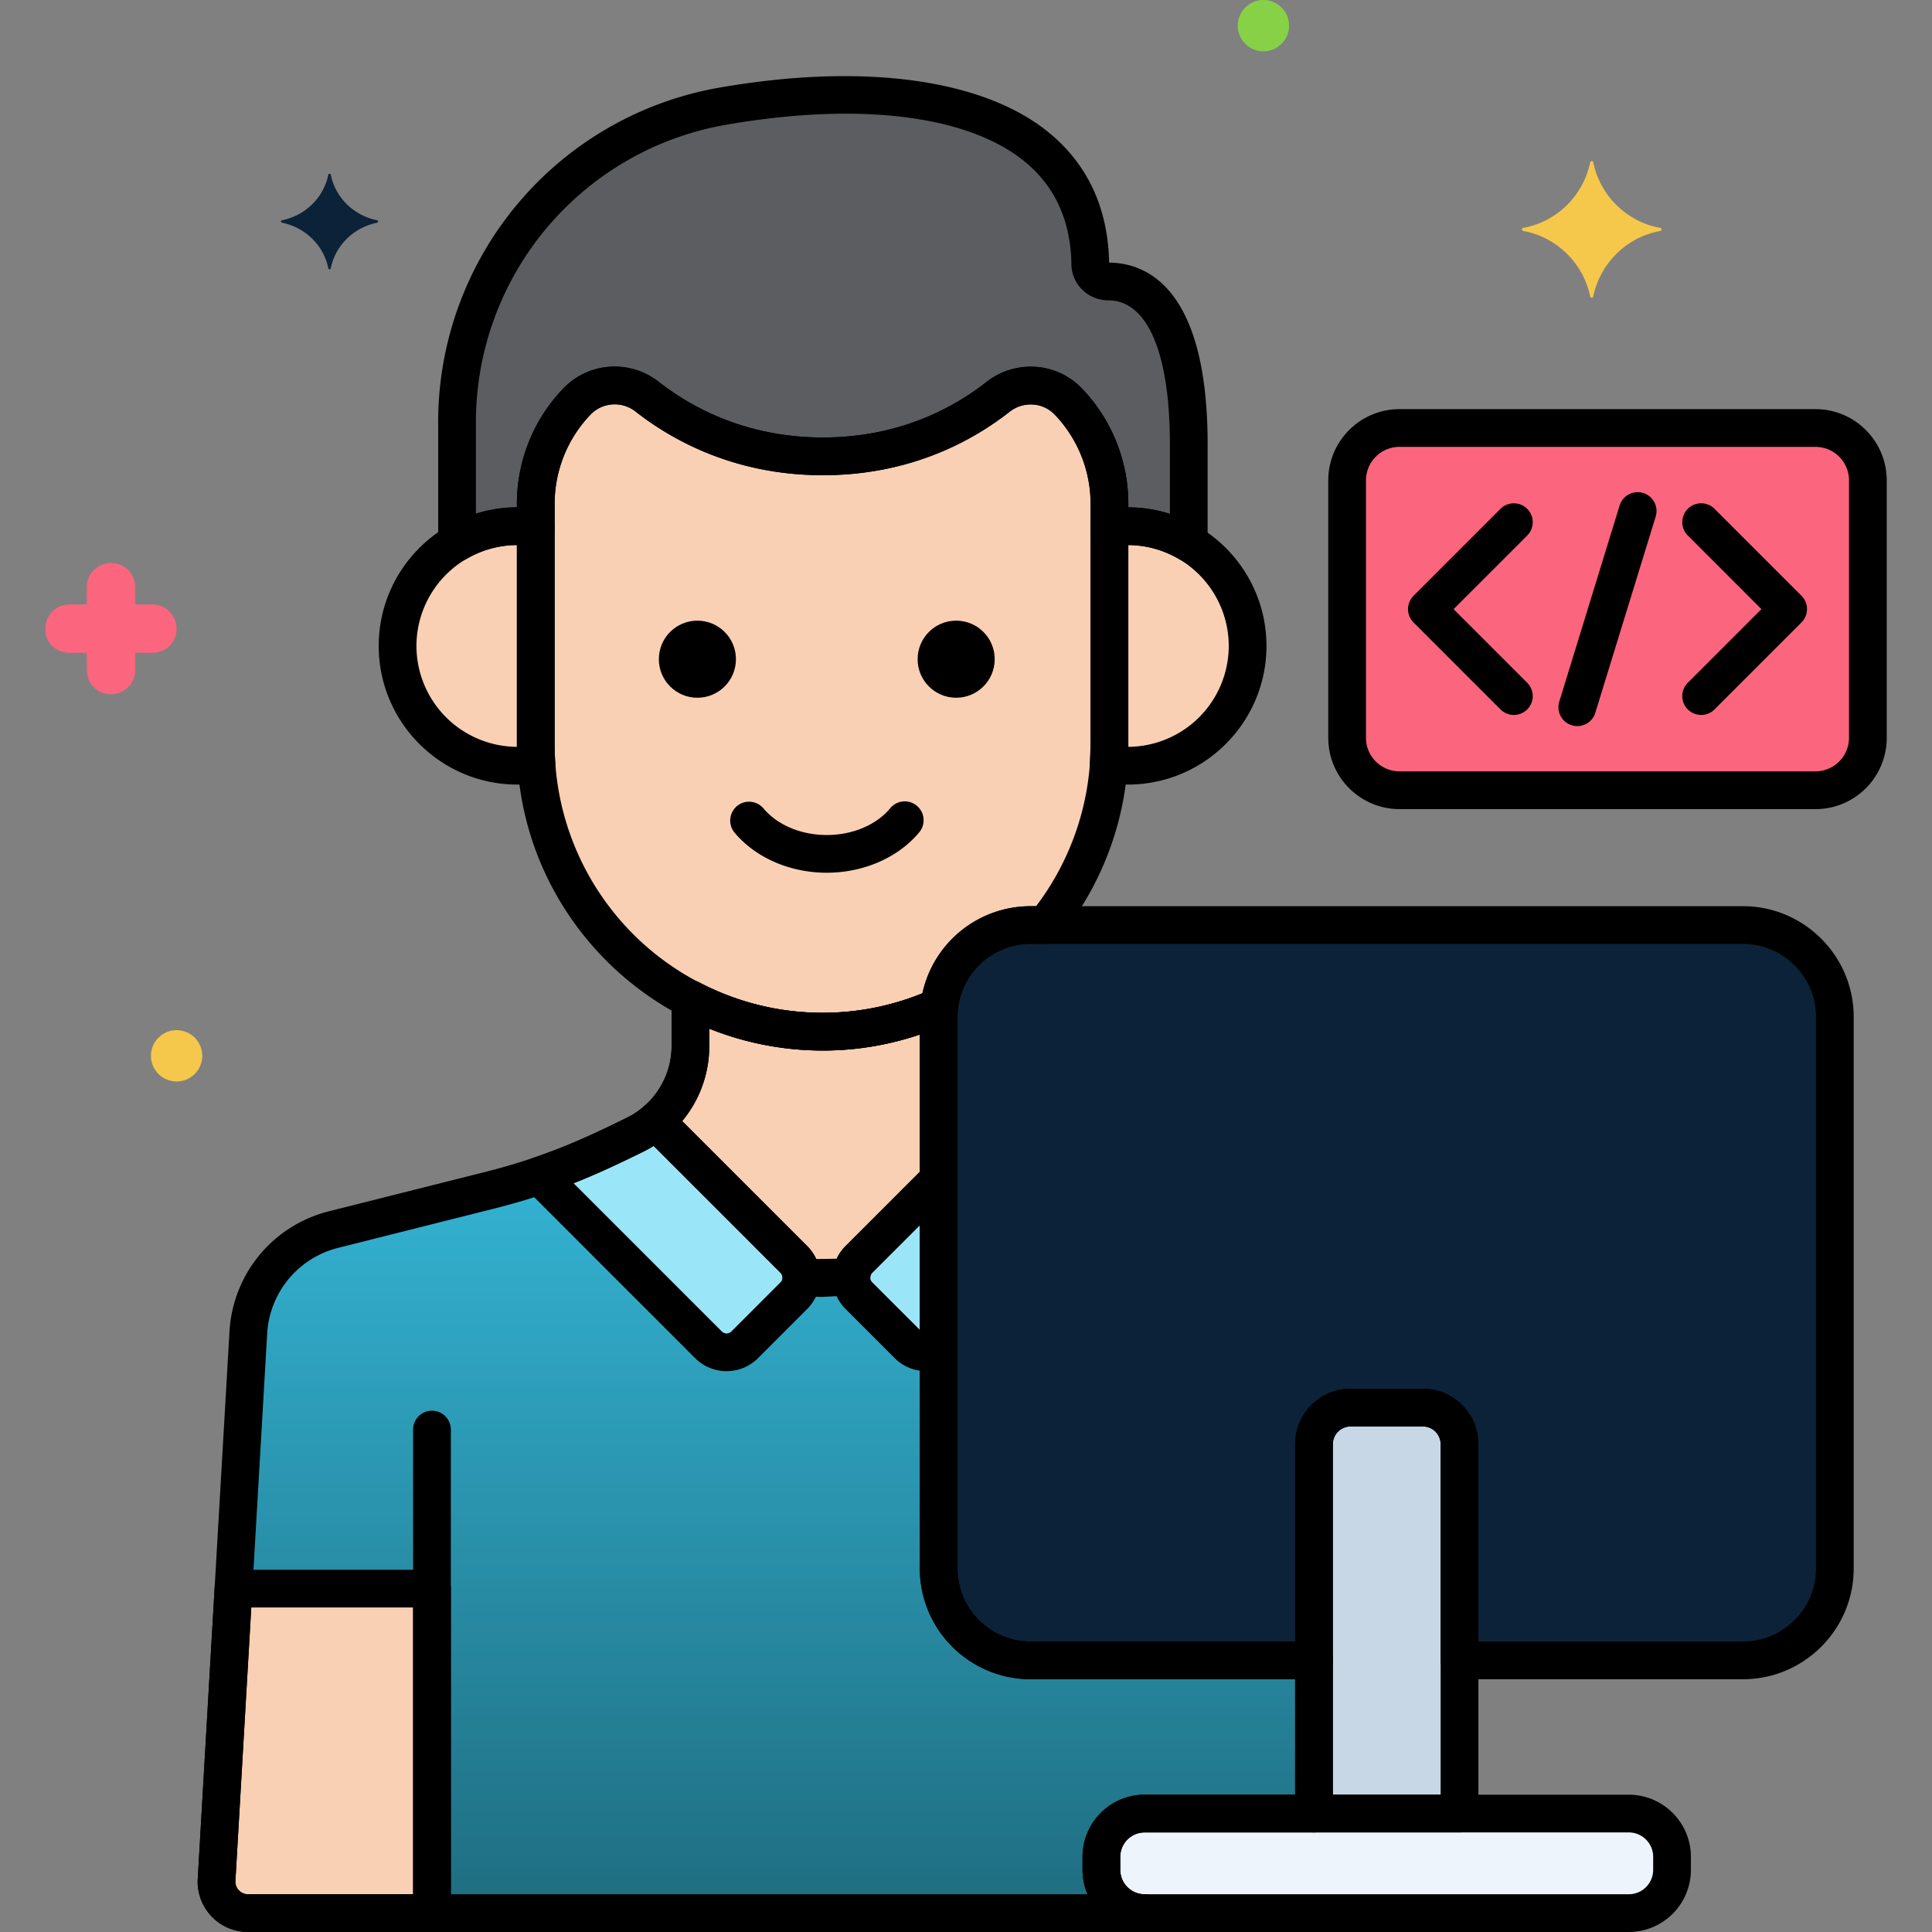
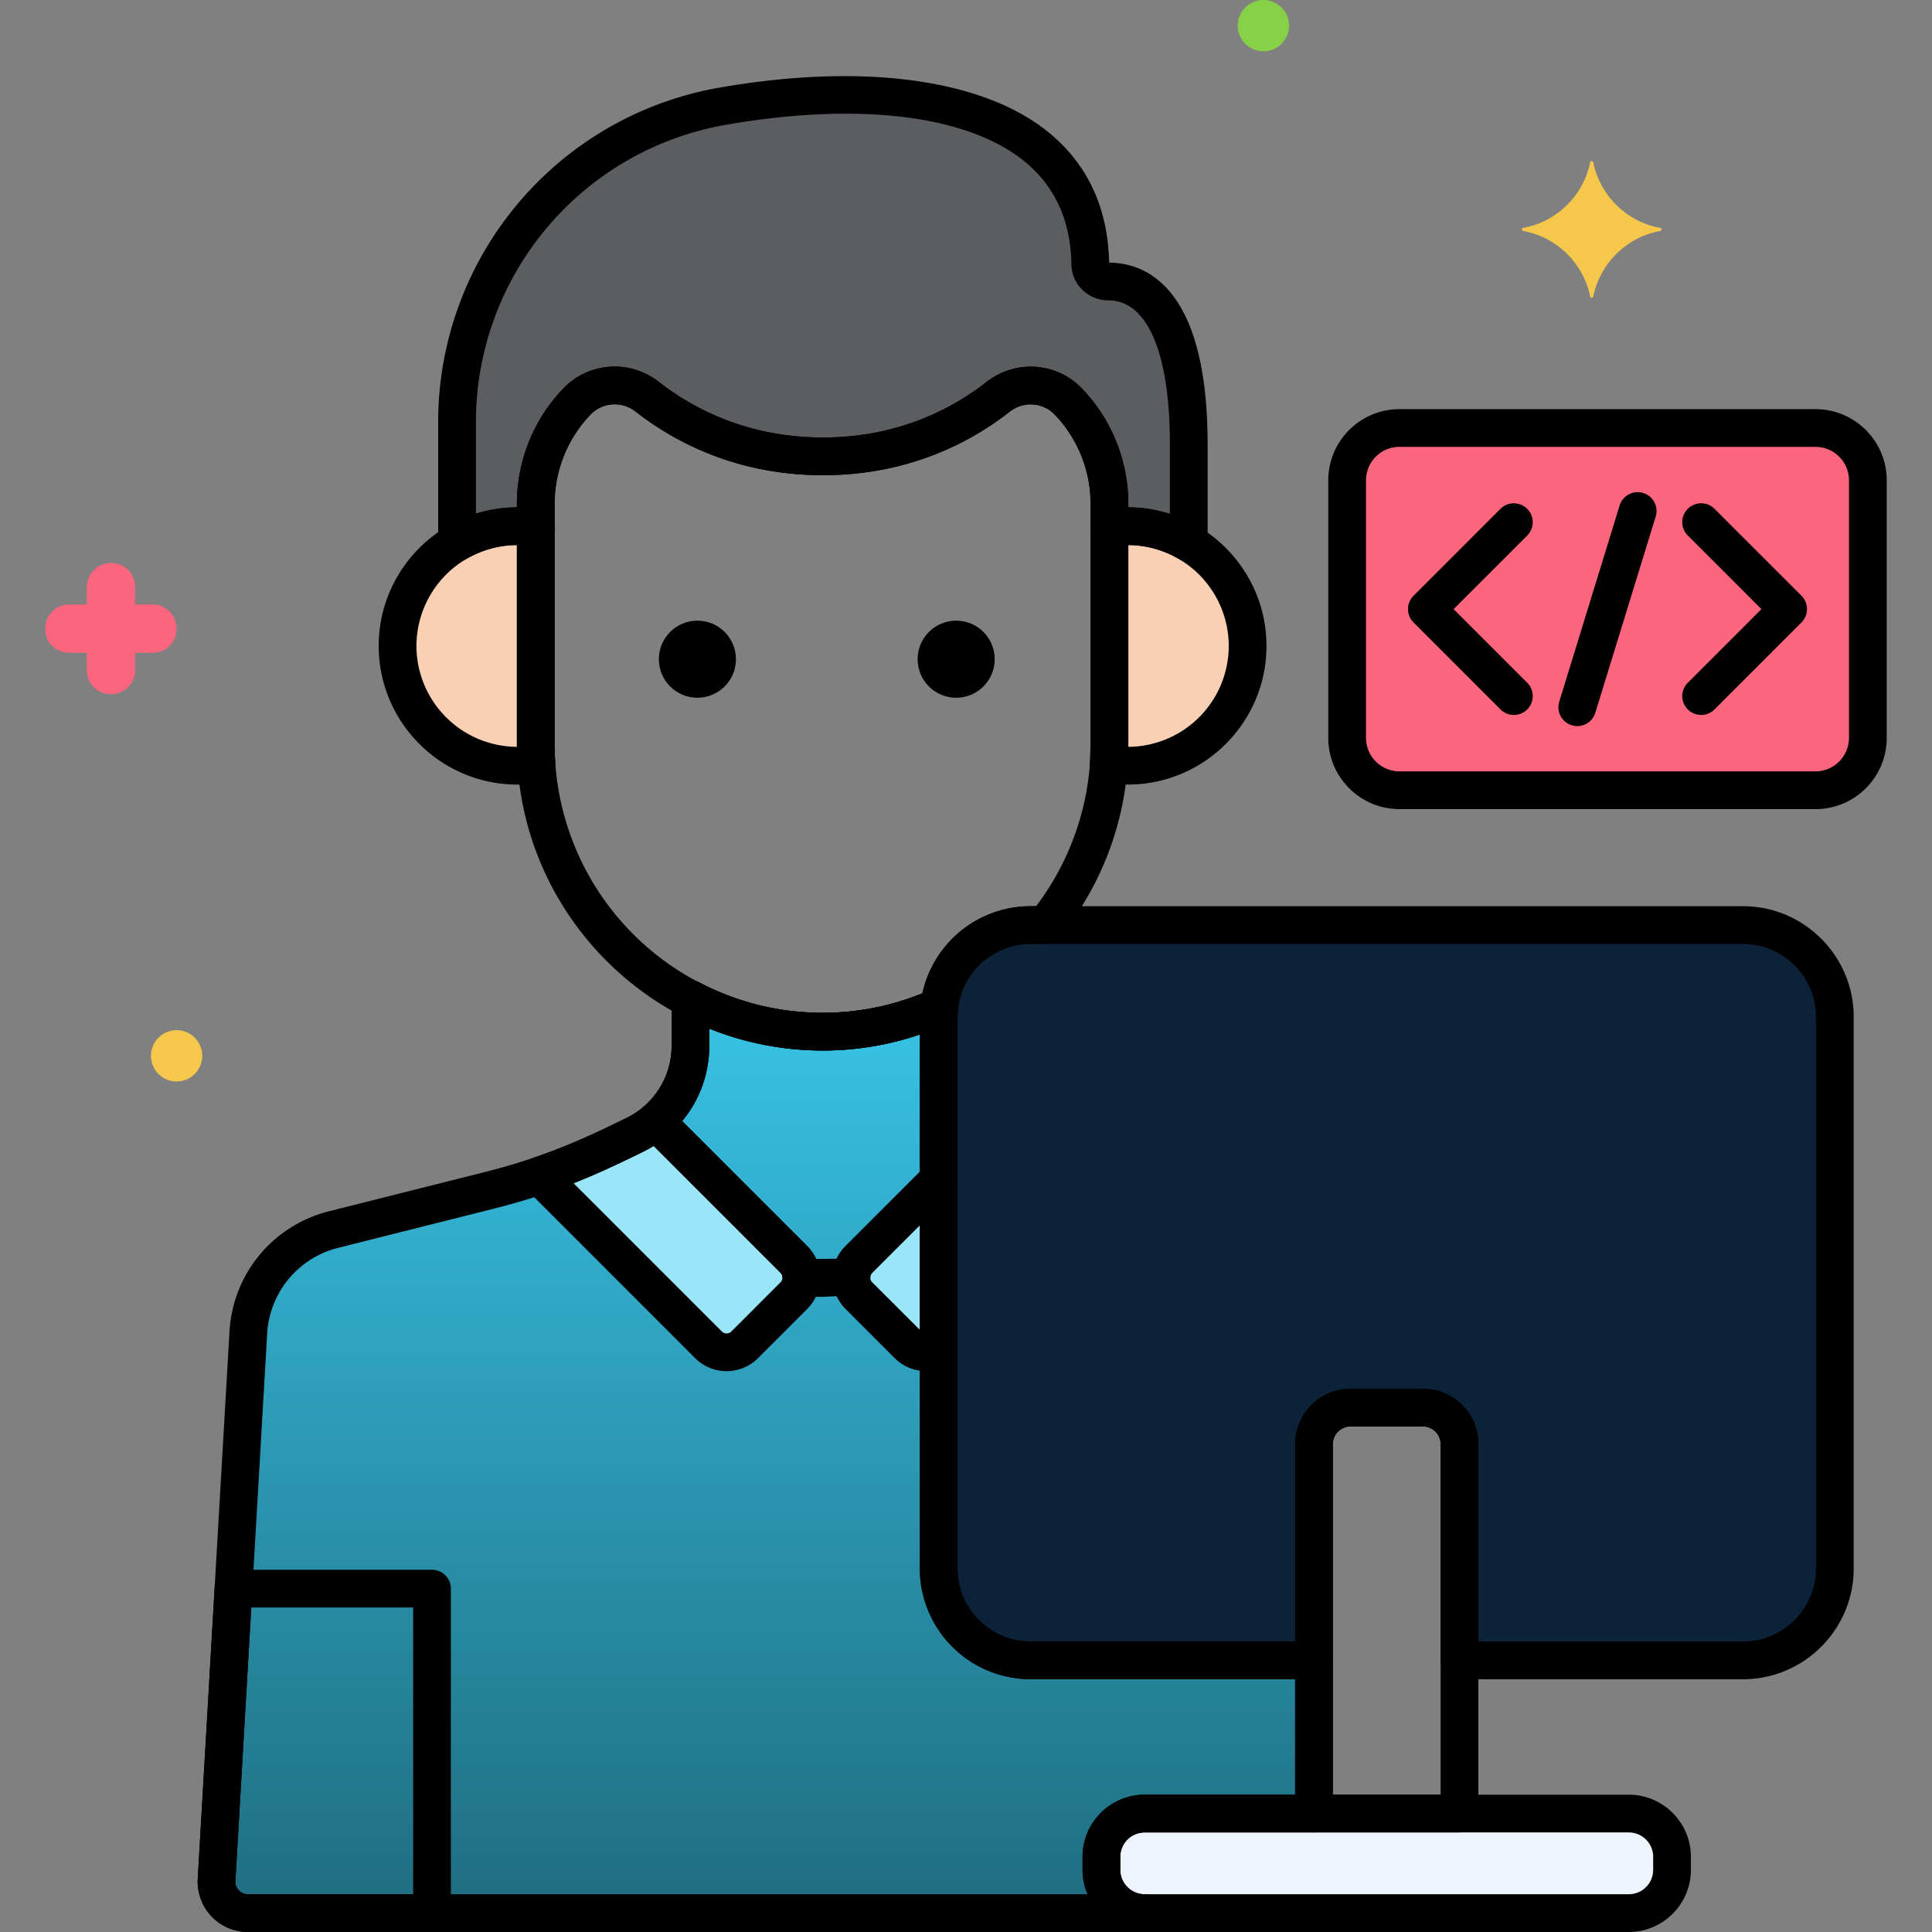
<svg xmlns="http://www.w3.org/2000/svg" width="100" height="100" fill="none">
  <rect width="100%" height="100%" fill="#808080" stroke="none" />
  <path d="M57.009 96.784v-.675a2.24 2.24 0 0 1 2.239-2.239h8.762V85.94H53.342c-2.616 0-4.757-2.141-4.757-4.757V52.638a4.77 4.77 0 0 1 .032-.536 14.69 14.69 0 0 1-6.039 1.296 14.71 14.71 0 0 1-6.84-1.685v2.416a5.13 5.13 0 0 1-2.861 4.6c-2.367 1.167-4.433 2.1-7.567 2.888l-8.038 2.023a5.86 5.86 0 0 0-4.42 5.356L11.21 97.303c-.012.221.021.443.097.651a1.63 1.63 0 0 0 .885.936 1.63 1.63 0 0 0 .644.133h46.412a2.24 2.24 0 0 1-1.583-.656c-.208-.208-.373-.455-.485-.726a2.24 2.24 0 0 1-.17-.857z" fill="url(#A)" />
  <g fill="#f9d0b4">
-     <path d="M53.341 47.881h.761a14.76 14.76 0 0 0 3.323-9.33V26.09c0-1.973-.759-3.87-2.121-5.298-.971-1.018-2.549-1.112-3.656-.243-1.75 1.374-4.777 3.071-9.054 3.071-4.287 0-7.33-1.706-9.087-3.081-1.106-.865-2.681-.768-3.65.248l-.005.006a7.68 7.68 0 0 0-2.121 5.298v12.461c0 8.166 6.681 14.847 14.847 14.847a14.7 14.7 0 0 0 6.039-1.296c.269-2.366 2.29-4.221 4.725-4.221z" />
    <path d="M58.377 27.236a6.22 6.22 0 0 0-.953.075v11.24l-.038.996c.323.052.652.086.99.086a6.2 6.2 0 0 0 6.199-6.199 6.2 6.2 0 0 0-6.199-6.198zM27.73 38.551v-11.24a6.23 6.23 0 0 0-.953-.075 6.2 6.2 0 0 0-6.199 6.199 6.2 6.2 0 0 0 6.199 6.199c.338 0 .667-.034.99-.086l-.037-.996z" />
  </g>
  <path d="M57.368 14.571c-.497 0-.928-.384-.935-.88-.114-8.273-9.561-9.827-18.97-8.203-7.977 1.377-13.807 8.295-13.807 16.39v6.207a6.16 6.16 0 0 1 3.12-.849 6.22 6.22 0 0 1 .953.075v-1.221c0-1.973.76-3.87 2.121-5.298l.005-.005c.969-1.016 2.544-1.113 3.65-.248 1.757 1.375 4.801 3.081 9.088 3.081 4.276 0 7.304-1.698 9.054-3.071 1.107-.869 2.685-.775 3.656.243 1.361 1.428 2.121 3.325 2.121 5.298v1.221a6.23 6.23 0 0 1 .953-.075 6.16 6.16 0 0 1 3.153.869v-5.096c0-7.409-2.675-8.438-4.161-8.438z" fill="#5b5d60" />
  <path d="M36.673 69.608c.123.123.269.22.429.287s.333.101.506.101.346-.034.506-.101.306-.164.429-.287l2.548-2.549c.123-.123.22-.269.287-.429s.101-.333.101-.506-.034-.346-.101-.506-.164-.306-.287-.429l-7.158-7.158a5.12 5.12 0 0 1-1.057.699c-1.645.811-3.145 1.509-4.959 2.124l8.755 8.755zm10.33 0a1.32 1.32 0 0 0 1.582.213v-8.762l-4.13 4.13c-.123.123-.22.269-.287.429s-.101.333-.101.506.034.346.101.506.164.306.287.429l2.548 2.548z" fill="#9be5f9" />
-   <path d="M22.359 82.227H12.084l-.874 15.077c-.012.221.021.443.097.651a1.63 1.63 0 0 0 .885.936 1.63 1.63 0 0 0 .644.133h9.523V82.227zm22.095-17.038l4.131-4.13v-8.42a4.77 4.77 0 0 1 .032-.536 14.69 14.69 0 0 1-6.039 1.296 14.71 14.71 0 0 1-6.84-1.685v2.416c0 1.523-.676 2.94-1.803 3.901l7.158 7.158c.254.254.381.585.386.918l1.1.042 1.493-.073c.012-.322.137-.641.383-.886z" fill="#f9d0b4" />
  <path d="M84.304 99.023H59.247a2.24 2.24 0 0 1-2.239-2.239v-.675a2.24 2.24 0 0 1 2.239-2.239h25.057a2.24 2.24 0 0 1 2.239 2.239v.675a2.24 2.24 0 0 1-2.239 2.239z" fill="#edf4fc" />
  <path d="M90.214 47.881h-36.87c-2.616 0-4.757 2.141-4.757 4.757v28.545c0 2.616 2.141 4.757 4.758 4.757h14.669V74.753c0-.503.2-.985.555-1.34s.838-.555 1.34-.555h3.742c.249 0 .495.049.725.144s.439.235.615.411.316.385.411.615.144.477.144.725v11.188h14.669c2.616 0 4.757-2.141 4.757-4.757V52.638c0-2.617-2.14-4.757-4.757-4.757z" fill="#0c2238" />
-   <path d="M75.544 93.87V74.753c0-.503-.2-.985-.555-1.34s-.838-.555-1.34-.555h-3.742c-.249 0-.495.049-.725.144s-.439.235-.615.411-.316.385-.411.615-.144.477-.144.725V93.87h7.532z" fill="#c7d7e5" />
  <path d="M93.969 40.903H72.438a2.71 2.71 0 0 1-2.711-2.711V24.864a2.71 2.71 0 0 1 2.711-2.711h21.531a2.71 2.71 0 0 1 2.711 2.711v13.328a2.71 2.71 0 0 1-.794 1.917 2.71 2.71 0 0 1-1.917.794z" fill="#fc657e" />
  <g fill="#000">
    <path d="M59.248 100H12.836c-.354-.001-.705-.073-1.03-.213s-.619-.345-.863-.602-.431-.562-.553-.895-.175-.687-.155-1.04l1.642-28.309c.167-3.001 2.24-5.512 5.156-6.247l8.038-2.023c3.136-.789 5.195-1.742 7.374-2.817.697-.34 1.284-.87 1.694-1.529s.625-1.42.622-2.195v-2.416c0-.168.043-.333.126-.48s.201-.269.345-.356.307-.135.475-.141.334.033.483.111c1.994 1.044 4.143 1.573 6.387 1.573 1.955 0 3.853-.407 5.639-1.21.157-.071.33-.099.502-.081s.335.081.475.182.249.239.318.397.095.331.076.503a3.79 3.79 0 0 0-.026.426v28.545c0 2.085 1.696 3.781 3.781 3.781h14.669c.259 0 .507.103.691.286s.286.431.286.691v7.929c0 .259-.103.507-.286.691s-.431.286-.691.286h-8.763c-.335 0-.656.134-.892.37s-.37.558-.37.892v.675c0 .335.133.656.37.893s.558.37.893.37c.259 0 .507.103.691.286s.286.432.286.691-.103.508-.286.691-.432.286-.691.286zM36.714 53.237v.892c0 2.342-1.305 4.44-3.405 5.476-2.281 1.125-4.439 2.123-7.761 2.959l-8.038 2.023a4.86 4.86 0 0 0-3.683 4.463l-1.642 28.309c-.01.179.053.351.178.482s.292.204.474.204H56.29a3.2 3.2 0 0 1-.258-1.263v-.675a3.22 3.22 0 0 1 3.216-3.216h7.786v-5.976H53.342a5.74 5.74 0 0 1-5.734-5.734V53.547a15.59 15.59 0 0 1-5.03.827 15.77 15.77 0 0 1-5.864-1.137z" />
-     <path d="M22.359 99.637c-.259 0-.507-.103-.691-.286s-.286-.431-.286-.691V73.995c0-.259.103-.507.286-.691s.432-.286.691-.286.507.103.691.286.286.431.286.691v24.665c0 .259-.103.507-.286.691s-.431.286-.691.286zm20.435-54.464c-1.9 0-3.683-.775-4.771-2.073-.166-.199-.247-.455-.224-.713s.147-.496.345-.663.455-.247.713-.224.496.147.663.345c.721.861 1.945 1.375 3.274 1.375s2.553-.514 3.274-1.375c.081-.102.182-.186.296-.248s.24-.101.369-.114.26 0 .384.039a.98.98 0 0 1 .581.487.98.98 0 0 1 .058.755c-.041.123-.107.237-.193.335-1.088 1.298-2.871 2.073-4.771 2.073z" />
    <use href="#B" />
    <use href="#B" x="-13.394" />
    <path d="M78.356 37.005c-.25 0-.5-.095-.691-.286l-4.5-4.5c-.091-.091-.163-.198-.212-.317s-.074-.245-.074-.374.025-.255.074-.374.121-.226.212-.317l4.5-4.5c.091-.091.198-.163.317-.212s.245-.074.374-.074.255.025.374.074.226.121.317.212.163.198.212.317.074.245.074.374-.025.255-.074.374-.121.226-.212.317l-3.81 3.81 3.81 3.81c.137.136.23.31.268.5s.019.386-.055.564-.199.331-.36.438-.349.164-.543.164zm9.695 0c-.193 0-.382-.057-.543-.164s-.286-.26-.36-.438-.093-.375-.055-.565.131-.364.268-.5l3.81-3.81-3.81-3.81c-.091-.091-.163-.198-.212-.317s-.074-.245-.074-.374.025-.255.074-.374.121-.226.212-.317.198-.163.317-.212.245-.074.374-.074.255.025.374.074.226.121.317.212l4.5 4.5c.091.091.163.198.212.317s.074.245.074.374-.025.255-.074.374-.121.226-.212.317l-4.5 4.501c-.09.091-.198.163-.317.212s-.245.074-.374.074zm-6.41.578a.98.98 0 0 1-.44-.105c-.136-.069-.255-.169-.346-.292s-.151-.266-.177-.416-.016-.305.029-.451l3.125-10.156c.038-.123.099-.236.181-.335s.182-.181.296-.241.237-.097.365-.109.256.001.379.039.237.099.335.181a.98.98 0 0 1 .24.296c.06.113.097.237.109.365s-.001.256-.039.379l-3.125 10.156c-.061.2-.185.374-.353.498s-.371.191-.58.191z" />
  </g>
-   <path d="M19.537 11.406c-1.211-.234-2.187-1.172-2.422-2.383 0-.039-.117-.039-.117 0-.234 1.211-1.211 2.148-2.422 2.383-.039 0-.039.078 0 .117 1.211.234 2.188 1.172 2.422 2.383 0 .039.117.039.117 0 .234-1.211 1.211-2.148 2.422-2.383.039-.039.039-.117 0-.117z" fill="#0c2238" />
  <path d="M3.596 33.789h.898v.898c0 .703.547 1.25 1.25 1.25.664 0 1.25-.547 1.25-1.211v-.937h.898c.703 0 1.25-.547 1.25-1.25 0-.664-.547-1.25-1.211-1.25h-.937v-.899c0-.703-.547-1.25-1.25-1.25-.664 0-1.25.547-1.25 1.211v.938h-.898c-.703 0-1.25.547-1.25 1.25-.039.664.508 1.25 1.25 1.25-.039 0-.039 0 0 0z" fill="#fc657e" />
  <path d="M9.141 55.977a1.33 1.33 0 0 0 1.328-1.328 1.33 1.33 0 0 0-1.328-1.328 1.33 1.33 0 0 0-1.328 1.328 1.33 1.33 0 0 0 1.328 1.328z" fill="#f5c84c" />
  <path d="M65.394 2.656a1.33 1.33 0 0 0 1.328-1.328A1.33 1.33 0 0 0 65.394 0a1.33 1.33 0 0 0-1.328 1.328 1.33 1.33 0 0 0 1.328 1.328z" fill="#87d147" />
  <path d="M78.832 11.797c1.758-.312 3.125-1.68 3.477-3.398 0-.078.156-.078.156 0 .352 1.719 1.719 3.086 3.477 3.398.078 0 .078.117 0 .156-1.758.313-3.125 1.68-3.477 3.399 0 .078-.156.078-.156 0-.352-1.719-1.719-3.086-3.477-3.399-.078-.039-.078-.156 0-.156z" fill="#f5c84c" />
  <g fill="#000">
    <path d="M42.578 54.375c-8.725 0-15.824-7.098-15.824-15.824V26.09c-.004-2.224.853-4.364 2.391-5.971 1.32-1.384 3.452-1.532 4.964-.348 1.675 1.311 4.507 2.873 8.486 2.873 3.97 0 6.787-1.557 8.451-2.863 1.514-1.188 3.649-1.043 4.966.338 1.538 1.607 2.395 3.747 2.391 5.971v12.461c0 3.601-1.257 7.133-3.541 9.945-.092.113-.207.204-.338.266s-.275.095-.42.095h-.761a3.78 3.78 0 0 0-3.755 3.355c-.019.168-.082.329-.182.466s-.234.245-.388.315a15.61 15.61 0 0 1-6.44 1.383zM31.811 20.928c-.458 0-.91.18-1.247.533-1.194 1.245-1.859 2.904-1.856 4.629v12.461a13.89 13.89 0 0 0 13.871 13.871c1.782 0 3.516-.339 5.164-1.007a5.73 5.73 0 0 1 5.6-4.51h.285c1.822-2.403 2.821-5.351 2.821-8.353V26.09a6.67 6.67 0 0 0-1.851-4.624c-.619-.649-1.628-.713-2.346-.149-1.906 1.496-5.128 3.28-9.657 3.28-4.535 0-7.772-1.788-9.69-3.289a1.77 1.77 0 0 0-1.094-.381z" />
    <path d="M58.377 40.609a7.17 7.17 0 0 1-1.146-.099c-.24-.039-.457-.166-.609-.356s-.226-.431-.21-.673l.035-.93v-11.24c0-.233.083-.458.235-.635s.361-.294.592-.33a7.22 7.22 0 0 1 1.103-.087c3.957 0 7.175 3.219 7.175 7.175s-3.219 7.175-7.175 7.175zm.024-12.397v10.339.105a5.23 5.23 0 0 0 5.199-5.222 5.23 5.23 0 0 0-5.198-5.222zM26.777 40.609c-3.957 0-7.175-3.219-7.175-7.175s3.219-7.175 7.175-7.175c.359 0 .73.029 1.103.087.23.036.44.153.592.33s.235.402.235.635v11.24c0 .277.011.572.035.93.017.243-.058.483-.21.673s-.368.317-.608.356a7.07 7.07 0 0 1-1.146.1zm-.024-12.397a5.23 5.23 0 0 0-5.198 5.222 5.23 5.23 0 0 0 5.199 5.222v-.105-10.339z" />
    <path d="M61.53 29.08c-.172 0-.345-.046-.498-.137a5.21 5.21 0 0 0-2.655-.732c-.259 0-.529.021-.803.064-.139.022-.282.013-.417-.025s-.261-.106-.368-.198-.193-.206-.252-.334-.089-.267-.089-.408V26.09a6.67 6.67 0 0 0-1.851-4.624c-.619-.649-1.628-.713-2.346-.149-1.906 1.496-5.129 3.28-9.657 3.28-4.535 0-7.772-1.788-9.689-3.289a1.74 1.74 0 0 0-2.341.153c-1.193 1.245-1.859 2.904-1.856 4.629v1.221a.98.98 0 0 1-.09.408c-.059.128-.145.242-.252.333s-.233.159-.368.198a.98.98 0 0 1-.417.026c-.273-.042-.543-.064-.803-.064-.919 0-1.827.247-2.628.715-.148.087-.317.132-.489.133s-.341-.044-.49-.13-.273-.209-.359-.357-.132-.317-.132-.489v-6.207c-.007-4.153 1.458-8.174 4.134-11.351s6.39-5.302 10.484-6.001c7.459-1.288 13.668-.423 17.035 2.373 1.984 1.647 3.018 3.9 3.076 6.696 1.923.017 5.098 1.28 5.098 9.413v5.096c0 .128-.025.255-.074.374s-.121.226-.212.317-.198.163-.317.212-.245.074-.374.074zm-3.129-2.821c.732.002 1.458.119 2.153.342v-3.593c0-4.741-1.161-7.461-3.185-7.461-1.04 0-1.897-.827-1.912-1.844-.031-2.237-.829-4.021-2.372-5.303-2.927-2.43-8.561-3.141-15.455-1.951-3.64.621-6.942 2.511-9.321 5.336s-3.681 6.399-3.675 10.092v4.713c.686-.217 1.401-.328 2.12-.331v-.168c-.004-2.225.853-4.365 2.391-5.972 1.319-1.384 3.451-1.532 4.964-.348 1.675 1.311 4.507 2.873 8.486 2.873 3.97 0 6.787-1.557 8.451-2.863 1.514-1.188 3.649-1.043 4.966.338 1.538 1.607 2.395 3.747 2.391 5.972v.169zM37.608 70.971c-.302 0-.601-.059-.88-.174s-.533-.285-.746-.498l-8.755-8.755c-.117-.117-.203-.263-.248-.422s-.05-.328-.012-.49a.98.98 0 0 1 .228-.434c.111-.123.253-.215.41-.269 1.689-.573 3.105-1.219 4.841-2.075a4.17 4.17 0 0 0 .855-.566c.187-.159.427-.242.672-.233s.478.112.652.285l7.158 7.158c.431.432.672 1.016.672 1.626s-.242 1.194-.672 1.626l-2.548 2.548a2.29 2.29 0 0 1-.746.498c-.279.115-.578.174-.88.174zm-.245-2.053c.065.065.153.101.245.101s.18-.036.245-.101l2.548-2.548c.065-.065.101-.153.101-.245s-.036-.18-.101-.245l-6.567-6.567a5.98 5.98 0 0 1-.526.293c-1.296.639-2.424 1.167-3.619 1.638l7.674 7.674zm10.572 2.049a2.29 2.29 0 0 1-1.623-.668l-2.548-2.548c-.43-.432-.672-1.016-.672-1.626s.242-1.194.672-1.626l4.131-4.131c.136-.137.31-.23.5-.268s.386-.019.564.055.331.199.438.36.164.35.164.543v8.762c0 .353-.19.678-.497.851a2.3 2.3 0 0 1-1.129.295zm-.327-7.551l-2.464 2.463c-.065.065-.101.153-.101.245s.036.18.101.245l2.464 2.463v-5.416zM22.359 100h-9.523c-.354-.001-.705-.073-1.03-.213s-.619-.345-.863-.602-.431-.562-.553-.895-.175-.687-.155-1.04l.875-15.08c.014-.249.123-.483.305-.654s.421-.266.67-.266h10.275c.259 0 .507.103.691.286s.286.431.286.691v16.797c0 .259-.103.507-.286.691s-.432.286-.691.286zm-9.353-16.797l-.821 14.157c-.01.179.053.351.178.482s.292.204.474.204h8.547V83.203h-8.377 0z" />
    <path d="M42.577 67.125a16.64 16.64 0 0 1-1.168-.044c-.244-.017-.473-.126-.642-.303s-.264-.413-.267-.658a.34.34 0 0 0-.1-.24l-7.158-7.158c-.095-.095-.17-.209-.219-.335s-.072-.26-.066-.395.038-.267.098-.388.142-.229.245-.316c.458-.389.825-.873 1.078-1.418s.383-1.139.383-1.739v-2.416c0-.168.043-.333.126-.48s.201-.269.345-.356.308-.136.476-.141.334.033.483.111c1.994 1.044 4.143 1.573 6.387 1.573a13.66 13.66 0 0 0 5.639-1.21c.157-.071.331-.099.502-.081s.335.081.475.182.249.239.318.397.095.332.076.503a3.82 3.82 0 0 0-.026.426v8.42c0 .128-.025.255-.074.374s-.121.226-.212.317l-4.13 4.13c-.061.062-.095.145-.097.232-.009.236-.103.461-.265.633s-.381.28-.617.302l-1.588.078zm-.33-1.958l1.059-.015c.112-.243.267-.465.457-.654l3.844-3.845v-7.106a15.59 15.59 0 0 1-5.03.827c-2.009-.002-3.999-.388-5.864-1.138v.893a6.09 6.09 0 0 1-1.406 3.894l6.475 6.475c.194.193.352.42.466.669zM84.305 100H59.248a3.22 3.22 0 0 1-3.216-3.216v-.675a3.22 3.22 0 0 1 3.216-3.216h25.057a3.22 3.22 0 0 1 3.216 3.216v.675A3.22 3.22 0 0 1 84.305 100zm-25.057-5.154c-.335 0-.656.133-.893.37s-.37.558-.37.892v.675c0 .335.133.656.37.893s.558.37.893.37h25.057c.335 0 .656-.133.893-.37s.37-.558.37-.893v-.675c0-.335-.134-.656-.37-.892s-.558-.37-.892-.37H59.248z" />
    <path d="M90.214 86.917H75.545c-.259 0-.507-.103-.691-.286s-.286-.432-.286-.691V74.753a.92.92 0 0 0-.919-.919h-3.742a.92.92 0 0 0-.919.919V85.94c0 .259-.103.507-.286.691s-.431.286-.691.286H53.343a5.74 5.74 0 0 1-5.734-5.734V52.638a5.74 5.74 0 0 1 5.734-5.734h36.87c3.162 0 5.734 2.572 5.734 5.734v28.545c0 3.162-2.572 5.734-5.734 5.734zm-13.692-1.953h13.692c2.085 0 3.781-1.696 3.781-3.781V52.638c0-2.085-1.696-3.781-3.781-3.781h-36.87c-2.085 0-3.781 1.696-3.781 3.781v28.545c0 2.085 1.696 3.781 3.781 3.781h13.692V74.753c0-1.584 1.288-2.872 2.872-2.872h3.742c1.584 0 2.872 1.288 2.872 2.872v10.211z" />
    <path d="M75.544 94.846h-7.532c-.259 0-.507-.103-.691-.286s-.286-.431-.286-.691V74.753c0-1.584 1.288-2.872 2.872-2.872h3.742c1.584 0 2.872 1.288 2.872 2.872V93.87c0 .259-.103.507-.286.69s-.432.286-.691.286zm-6.556-1.953h5.579v-18.14a.92.92 0 0 0-.919-.919h-3.742a.92.92 0 0 0-.919.919v18.14h0zm24.981-51.014H72.438c-2.034 0-3.687-1.654-3.687-3.687V24.864c0-2.033 1.654-3.687 3.688-3.687h21.531c2.034 0 3.687 1.654 3.687 3.688v13.328a3.69 3.69 0 0 1-3.687 3.688zm-21.531-18.75c-.46 0-.901.183-1.226.508s-.508.766-.509 1.226v13.328c0 .46.183.901.509 1.226s.766.508 1.226.509h21.531c.46-.001.901-.184 1.226-.509s.508-.766.509-1.226V24.864c-.001-.46-.183-.901-.509-1.226s-.766-.508-1.226-.508H72.438z" />
  </g>
  <defs>
    <linearGradient id="A" x1="39.609" y1="51.713" x2="39.609" y2="99.023" gradientUnits="userSpaceOnUse">
      <stop stop-color="#38c3e6" />
      <stop offset="1" stop-color="#1f6d80" />
    </linearGradient>
    <path id="B" d="M49.491 36.115c1.102 0 1.995-.893 1.995-1.995s-.893-1.995-1.995-1.995-1.995.893-1.995 1.995.893 1.995 1.995 1.995z" />
  </defs>
</svg>